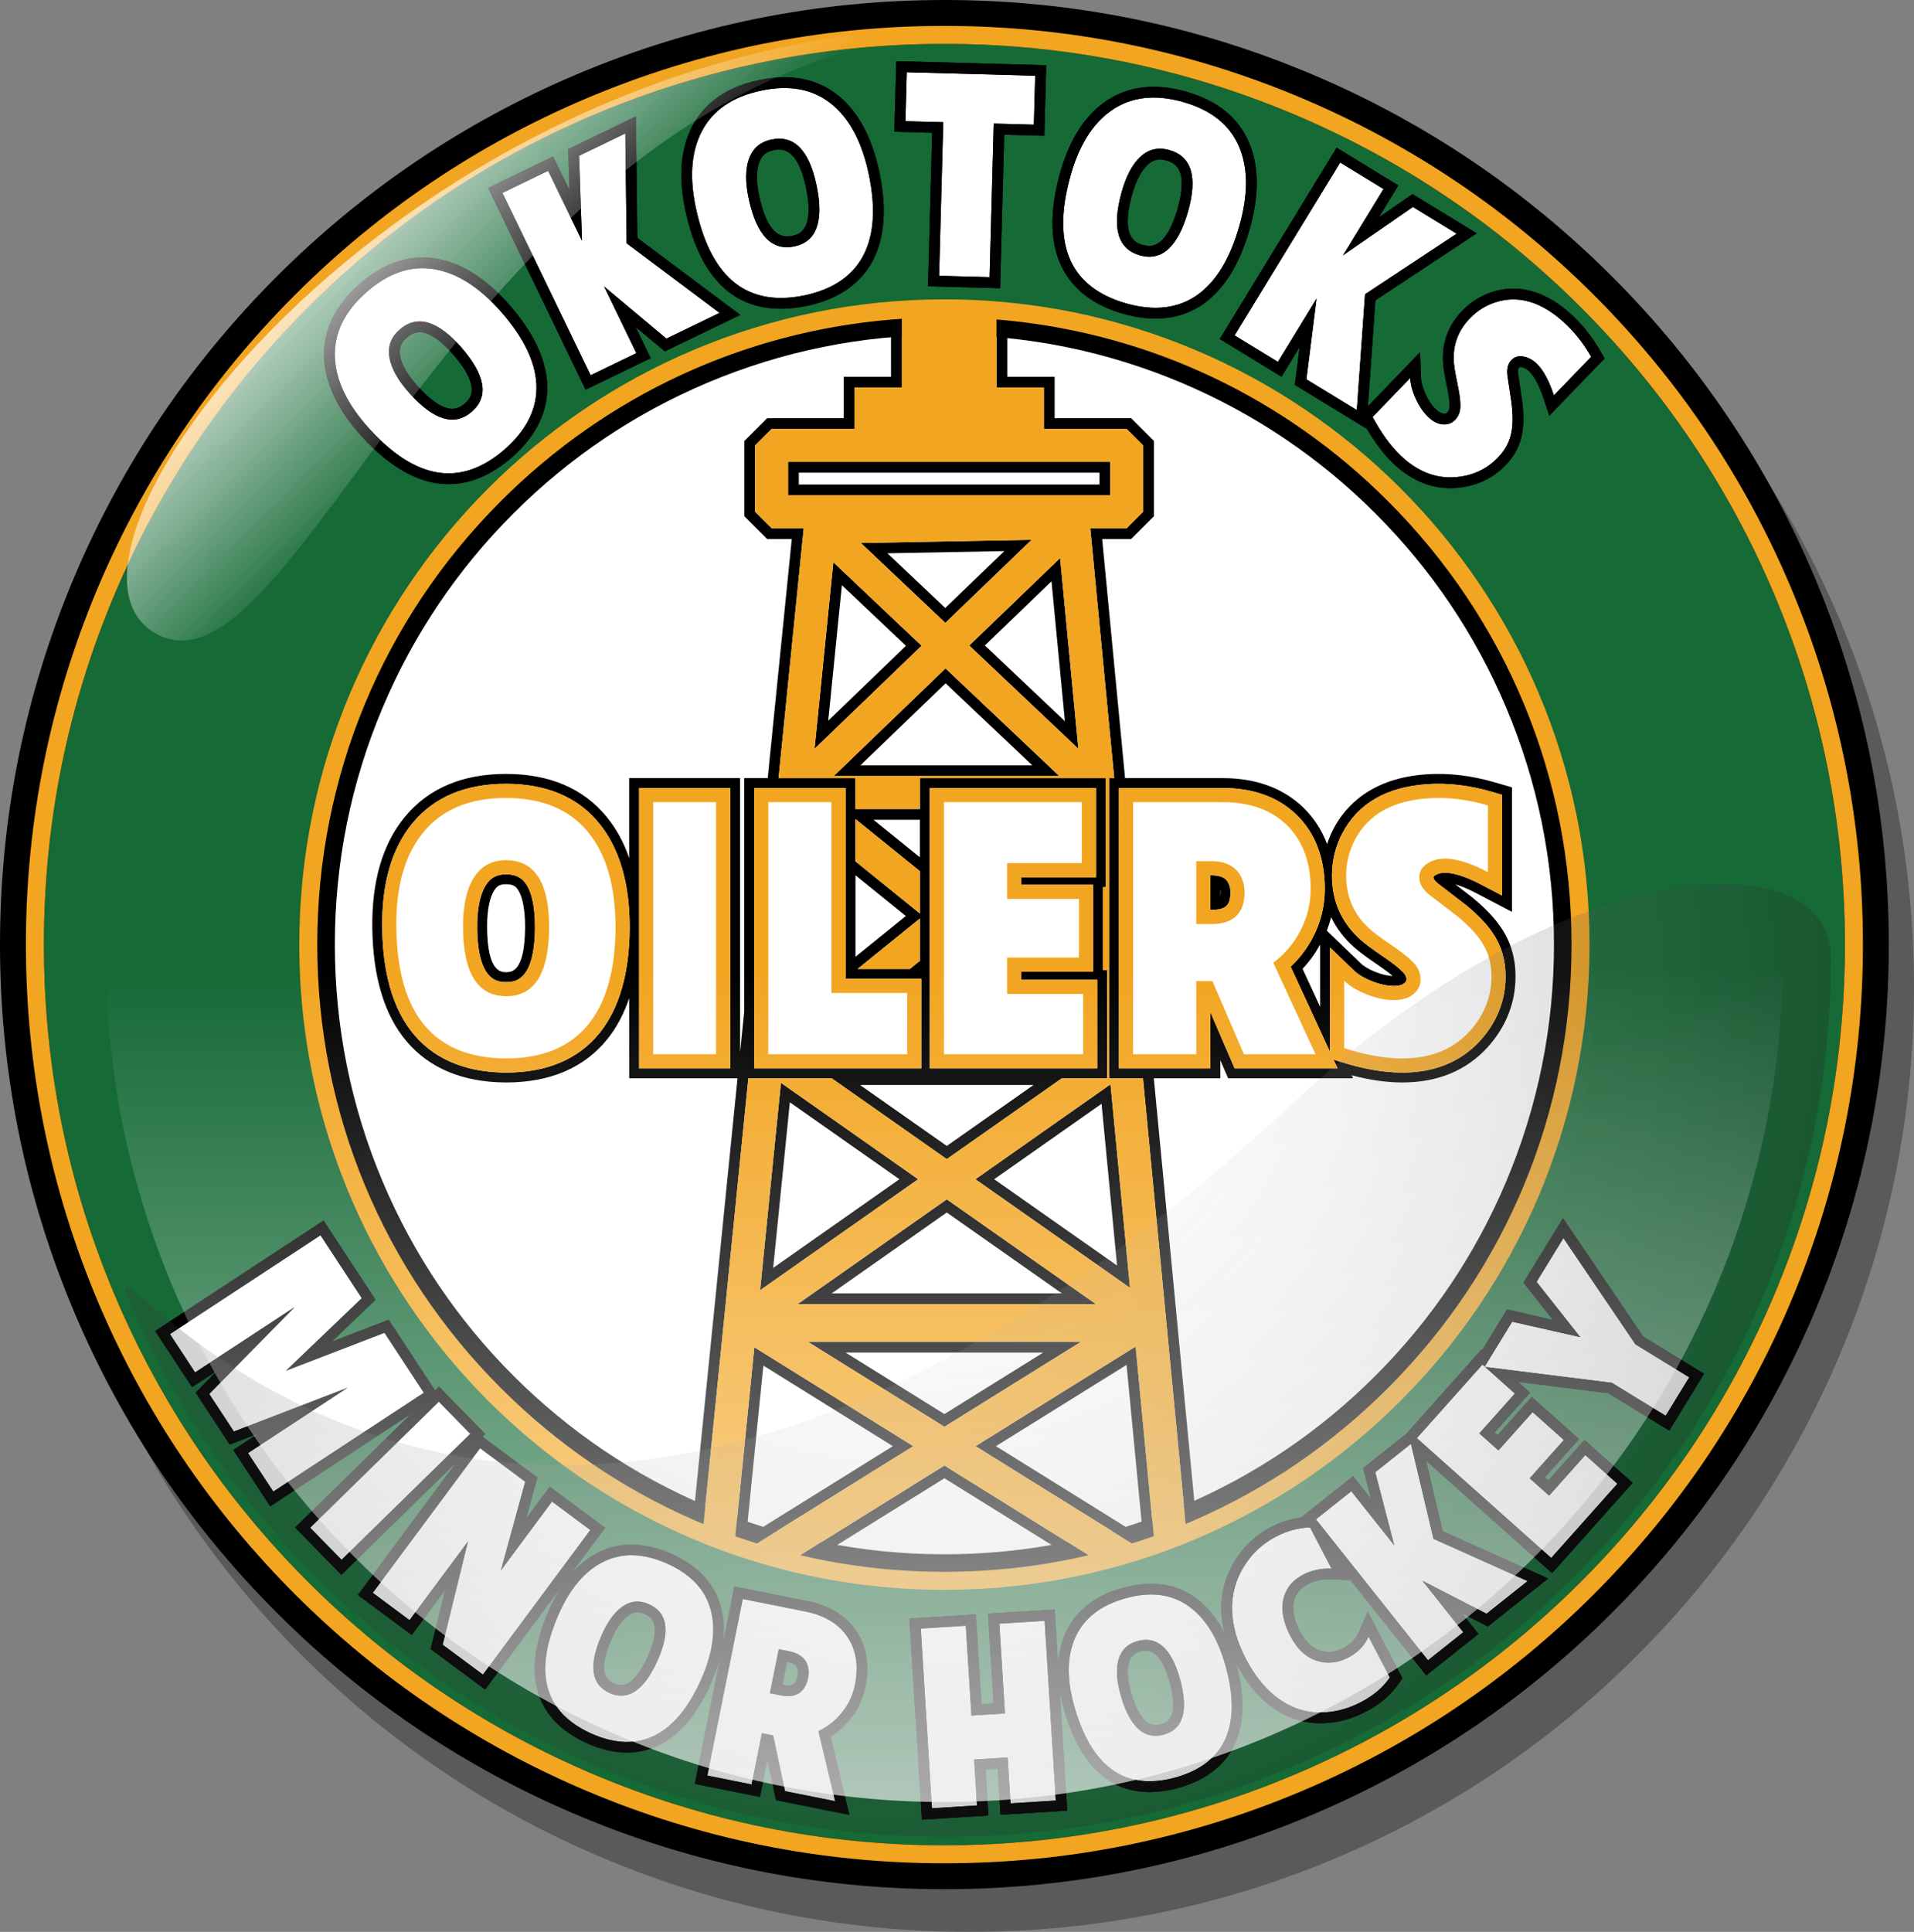
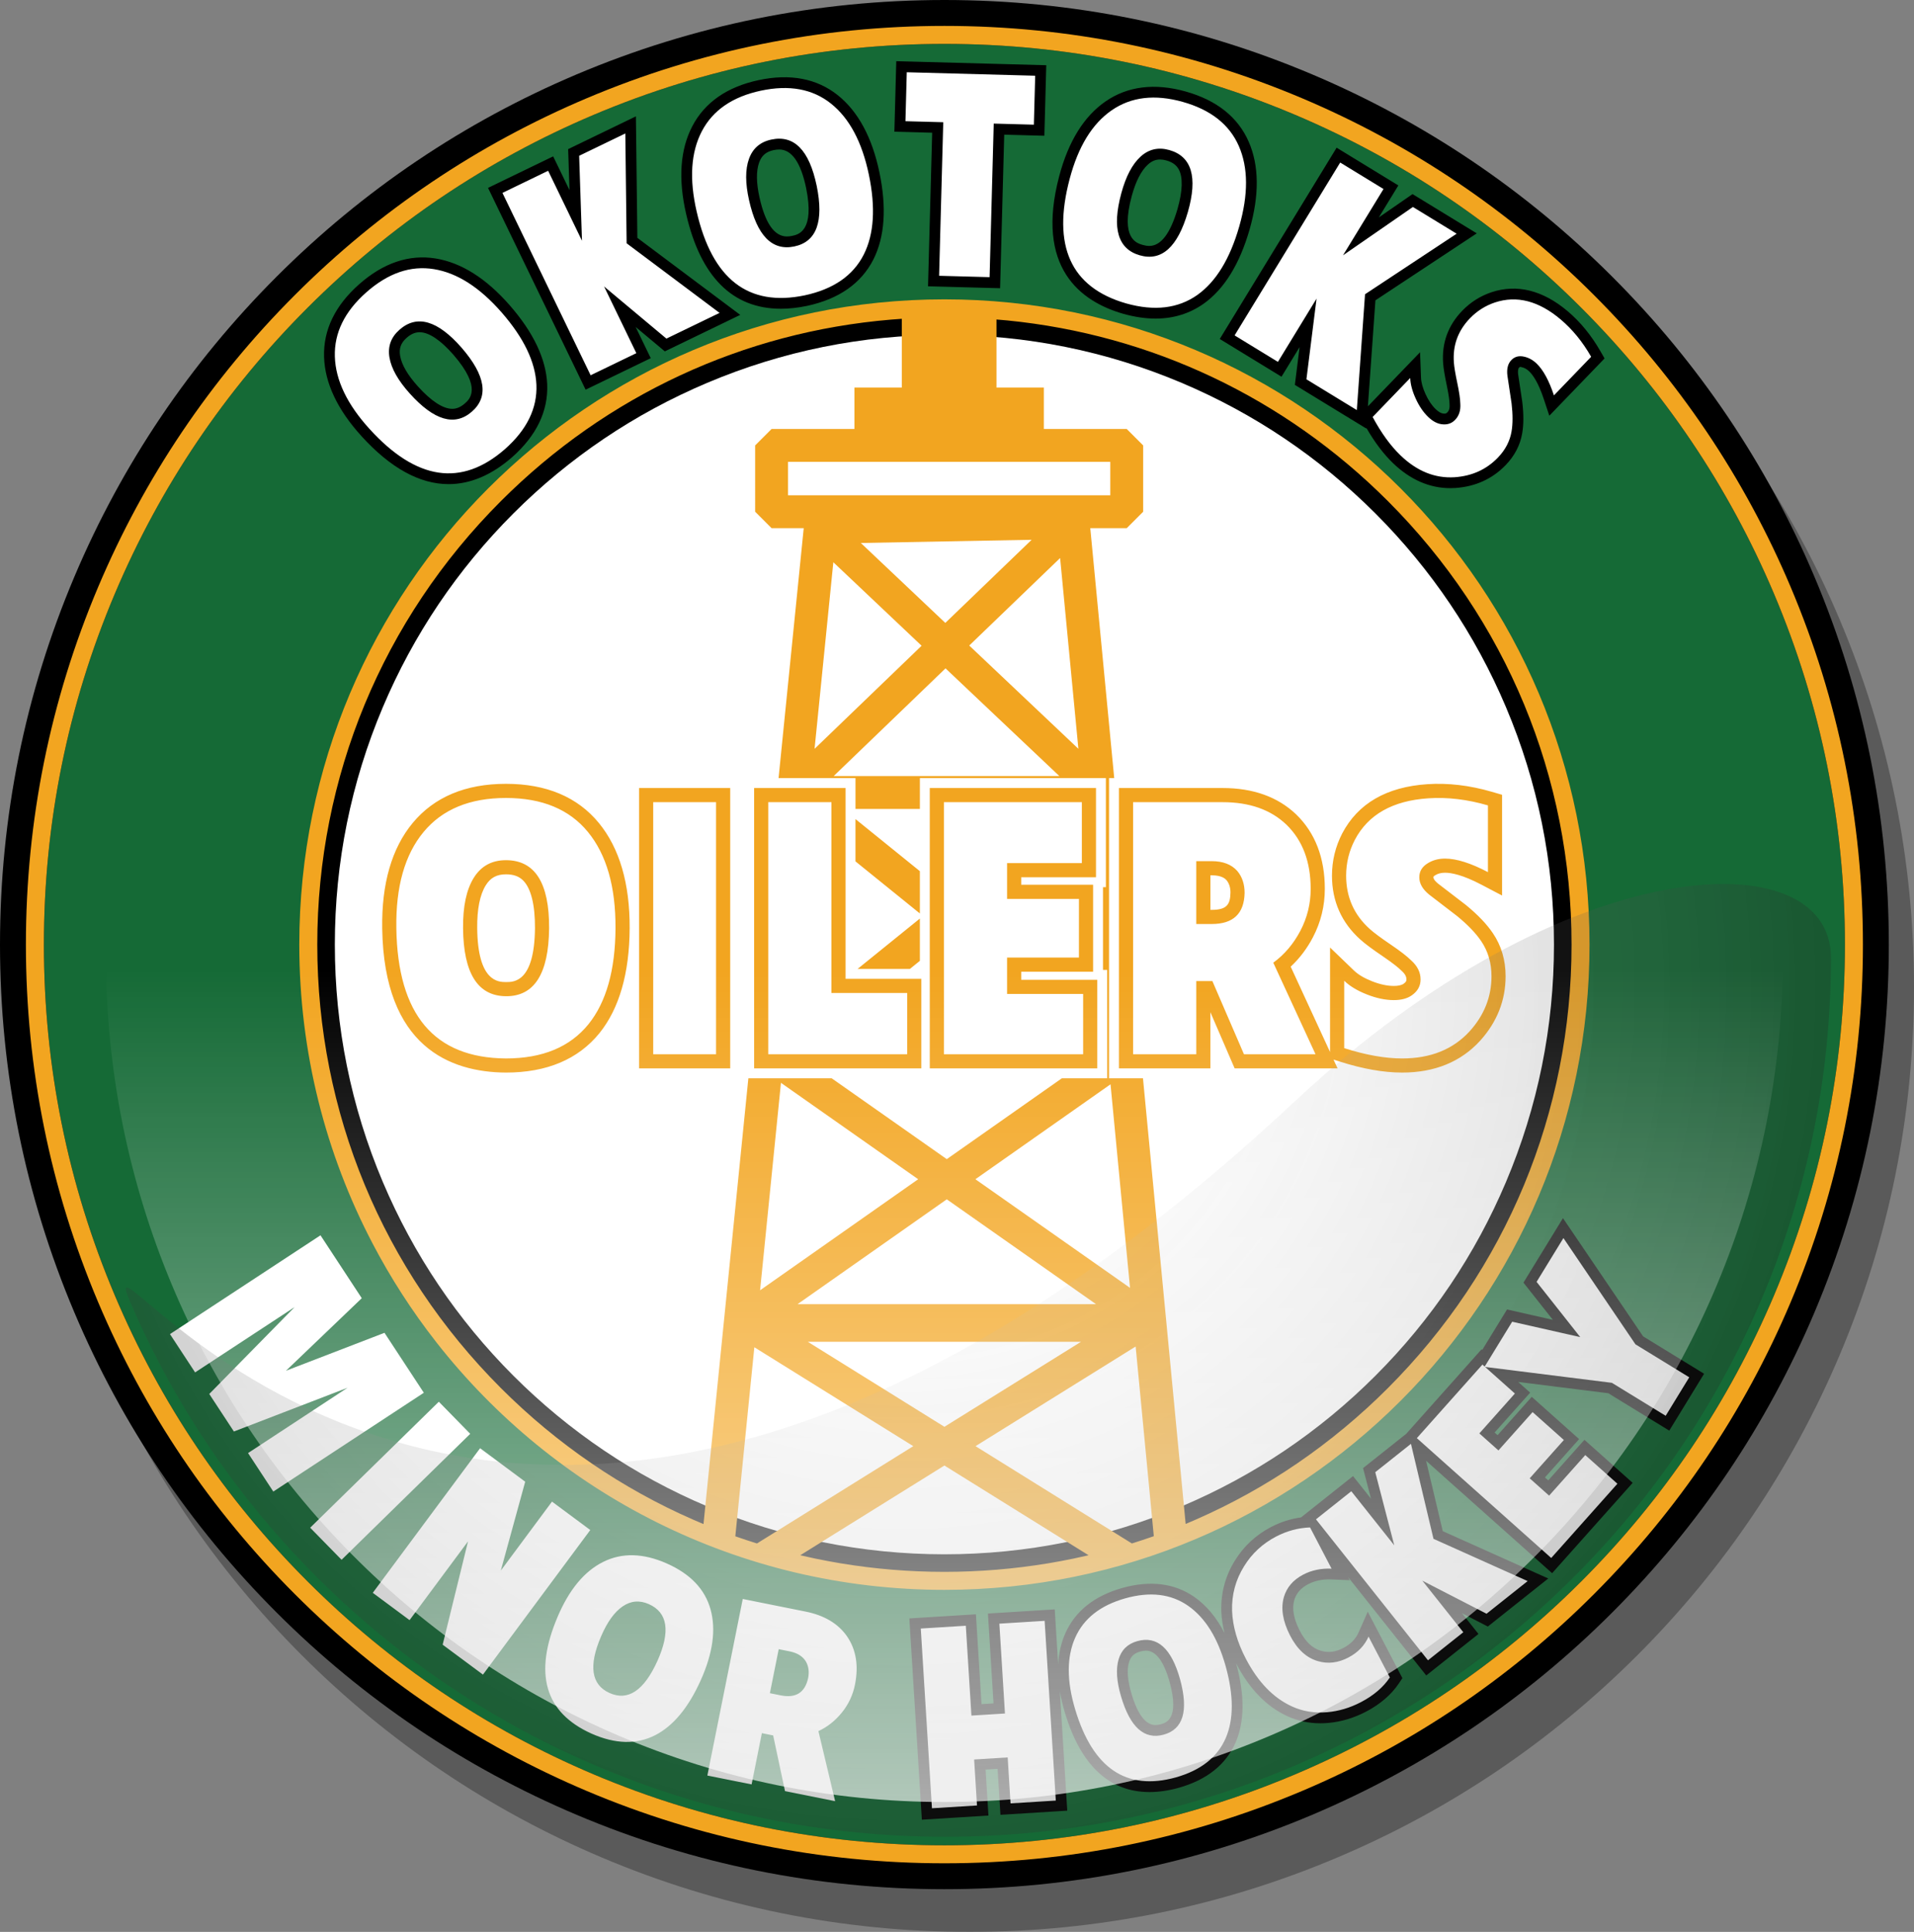
<svg xmlns="http://www.w3.org/2000/svg" xmlns:xlink="http://www.w3.org/1999/xlink" version="1.1" id="Layer_1_copy" x="0px" y="0px" width="532.079px" height="536.945px" viewBox="0 0 532.079 536.945" enable-background="new 0 0 532.079 536.945" xml:space="preserve">
  <rect x="0" y="0" width="532.079" height="536.945" fill="#808080" stroke="none" />
  <path opacity="0.3" enable-background="new    " d="M269.54,536.945c-35.408,0-69.799-6.953-102.22-20.668  c-31.272-13.227-59.34-32.146-83.426-56.23c-24.083-24.082-43.001-52.15-56.229-83.426C13.953,344.201,7,309.811,7,274.405  c0-35.406,6.953-69.798,20.665-102.218c13.228-31.274,32.146-59.343,56.23-83.426c24.083-24.084,52.152-43.002,83.426-56.229  c32.42-13.712,66.811-20.665,102.219-20.665c35.406,0,69.797,6.953,102.217,20.665c31.275,13.229,59.344,32.146,83.426,56.229  c24.086,24.084,43.006,52.152,56.23,83.425c13.713,32.421,20.666,66.813,20.666,102.219c0,35.405-6.953,69.796-20.666,102.216  c-13.227,31.271-32.145,59.34-56.23,83.426c-24.084,24.086-52.152,43.004-83.424,56.23  C339.336,529.992,304.945,536.945,269.54,536.945z" />
  <path d="M262.539,525.078c-35.407,0-69.799-6.953-102.219-20.666c-31.272-13.229-59.34-32.146-83.426-56.232  c-24.083-24.082-43.001-52.148-56.229-83.424C6.953,332.335,0,297.944,0,262.539c0-35.406,6.953-69.798,20.665-102.218  c13.228-31.274,32.146-59.343,56.23-83.426c24.083-24.084,52.152-43.002,83.426-56.23C192.741,6.953,227.132,0,262.539,0  c35.407,0,69.797,6.953,102.217,20.666c31.275,13.228,59.344,32.147,83.426,56.23c24.086,24.084,43.006,52.152,56.23,83.425  c13.713,32.421,20.666,66.813,20.666,102.219c0,35.405-6.953,69.795-20.666,102.215c-13.227,31.271-32.145,59.34-56.23,83.426  c-24.084,24.086-52.152,43.004-83.424,56.23C332.336,518.125,297.945,525.078,262.539,525.078z" />
  <path fill="#156A36" d="M126.065,98.621c8.033,9.276,4.464,12.379,3.12,13.547c-1.131,0.983-2.264,1.461-3.463,1.461l0,0  c-2.579,0-5.888-2.164-9.571-6.258c-2.843-3.157-4.5-6.014-4.924-8.491c-0.348-2.033,0.209-3.568,1.806-4.979  c1.192-1.053,2.374-1.564,3.612-1.564C119.213,92.337,122.474,94.514,126.065,98.621z M327.663,47.038  c-0.67-1.201-1.76-1.979-3.432-2.45c-0.615-0.173-1.203-0.261-1.744-0.261c-1.26,0-2.346,0.459-3.416,1.445  c-1.854,1.7-3.355,4.642-4.465,8.744c-3.186,11.749,1.34,13.058,3.043,13.551c0.654,0.189,1.275,0.286,1.844,0.286  c3.221,0,5.859-3.45,7.844-10.256C328.776,53.068,328.891,49.239,327.663,47.038z M512.879,262.539  c0,33.764-6.629,66.556-19.703,97.464c-12.611,29.817-30.652,56.582-53.619,79.551c-22.969,22.969-49.732,41.008-79.553,53.621  c-30.908,13.074-63.7,19.703-97.465,19.703s-66.558-6.629-97.467-19.703c-29.818-12.613-56.583-30.652-79.551-53.621  c-22.967-22.969-41.007-49.732-53.619-79.553C18.829,329.093,12.2,296.303,12.2,262.539c0-33.765,6.628-66.557,19.701-97.466  c12.612-29.818,30.652-56.584,53.62-79.552s49.733-41.008,79.552-53.62C195.982,18.829,228.774,12.2,262.539,12.2  s66.555,6.628,97.465,19.701c29.818,12.612,56.584,30.652,79.551,53.62c22.969,22.968,41.01,49.732,53.621,79.552  C506.25,195.981,512.879,228.774,512.879,262.539z M339.088,94.216l17.162,10.485l5.027-8.229l-1.316,10.498l19.871,12.14  l0.012-0.18c2.281,3.961,4.764,7.246,7.387,9.777c4.795,4.625,10.164,6.97,15.955,6.97c0.445,0,0.893-0.014,1.357-0.043  c5.594-0.375,10.314-2.52,14.029-6.373c2.48-2.572,4.023-5.541,4.586-8.815c0.424-2.421,0.436-5.252,0.023-8.751l-1.148-7.648  c-0.066-0.53-0.119-1.481,0.275-1.891c0.24-0.251,0.352-0.188,0.783-0.086c0.721,0.161,1.381,0.539,2.02,1.154  c1.012,0.975,2.529,3.087,4.027,7.609l1.563,4.712l15.354-15.92l-1.117-1.953c-2.549-4.453-5.629-8.219-9.156-11.19  c-6.881-5.808-14.066-7.608-21.154-5.261c-3.113,1.048-5.855,2.785-8.15,5.163c-3.936,4.081-5.717,8.996-5.295,14.603  c0.1,1.359,0.426,3.342,0.998,6.061c0.619,2.938,0.768,4.45,0.779,5.201l0.008,0.161c0.094,1.296-0.279,1.861-0.613,2.209  c-0.324,0.336-0.582,0.408-1.25,0.304c-0.58-0.086-1.273-0.506-2.008-1.213c-1.07-1.033-2.016-2.435-2.807-4.169  c-0.787-1.719-1.211-3.264-1.26-4.59l-0.264-7.046l-14.498,15.03l2.092-29.464l28.176-18.614l-17.857-10.91l-9.383,6.489l5.438-8.9  L371.571,41.05L339.088,94.216z M312.241,87.214c3.148,0.886,6.176,1.335,8.994,1.335c4.986,0,9.48-1.389,13.367-4.134  c5.717-4.067,10.016-11.011,12.775-20.635c2.74-9.552,2.658-17.756-0.242-24.386c-2.992-6.835-8.887-11.531-17.518-13.959  c-8.611-2.422-16.154-1.48-22.283,2.75c-5.994,4.139-10.324,11.117-12.871,20.741C287.708,74.399,300.393,83.805,312.241,87.214z   M248.628,36.604l10.509,0.284l-1.153,42.681l20.033,0.541l1.151-42.681l11.156,0.302l0.529-19.602l-41.696-1.126L248.628,36.604z   M190.737,59.451c4.023,17.493,12.893,26.363,26.362,26.363c2.269,0,4.693-0.265,7.223-0.791c8.868-1.9,15.081-6.24,18.473-12.907  c3.16-6.265,3.724-14.411,1.675-24.212c-2.032-9.727-5.931-16.945-11.59-21.458c-5.812-4.631-13.249-6.052-22.008-4.173  c-8.762,1.878-14.961,6.194-18.426,12.827C189.075,41.556,188.5,49.75,190.737,59.451z M135.672,52.22l27.125,56.089l18.106-8.757  l-4.199-8.681l8.115,6.788l20.962-10.139l-28.599-21.413l-0.403-33.769L157.94,41.45l0.378,11.401l-4.541-9.39L135.672,52.22z   M90.087,99.194c0.224,7.281,3.737,14.706,10.44,22.066c8.028,8.826,16.165,13.301,24.184,13.301c6.015,0,11.94-2.507,17.624-7.463  c6.799-6.002,10.09-12.829,9.78-20.303c-0.315-7.009-3.815-14.387-10.403-21.928c-6.539-7.484-13.475-11.867-20.617-13.026  c-7.338-1.193-14.527,1.227-21.23,7.144C93.147,84.915,89.857,91.715,90.087,99.194z M121.256,373.005  c-6.703-8.561-12.636-17.75-17.715-27.457l-5.639,5.738l6.545,9.973l-12.064,11.547l15.682-6.037l5.928,9.033l0.956,1.459  l6.003,9.146l1.081-1.058l12.928,13.204l-0.774,0.758l15.25,11.32l-3.087,11.252l6.482-8.73l15.454,11.473l-9.355,12.604  c2.224-2.51,4.699-4.457,7.419-5.811c6.007-2.988,12.884-2.865,20.236,0.389c7.383,3.27,12.039,8.219,13.837,14.711  c0.833,3.016,1.036,6.27,0.624,9.736l3.083-15.371l20.386,4.09c5.989,1.201,10.503,3.93,13.416,8.111  c3.001,4.375,3.898,9.664,2.68,15.734c-0.673,3.355-2.106,6.402-4.256,9.055c-1.578,1.947-3.385,3.555-5.396,4.805l5.2,21.793  l-20.46-4.104l-2.361-11.104l-2.049,10.219l-18.183-3.646l6.889-34.348c-0.604,2.178-1.418,4.424-2.458,6.74  c-3.677,8.189-8.387,13.809-14,16.701c-2.885,1.475-5.992,2.221-9.243,2.221c-3.493,0-7.219-0.865-11.073-2.572  c-10.131-4.559-20.244-14.563-10.977-36.369c1.012-2.383,2.131-4.541,3.35-6.488l-20.716,27.908l-15.211-11.293l3.978-16.203  l-9.168,12.352l-15.043-11.168l27.114-36.527l-31.637,30.975L81.984,424.56l32.077-31.405l-38.945,25.562L64.8,403l6.749-4.43  l-7.707,2.967l-9.504-14.479l5.786-5.889l-6.745,4.428l-10.281-15.664l46.857-30.754l6.989,10.648l6.576-4.316  c-12.973-24.813-20.32-53.033-20.32-82.972C83.2,163.49,163.49,83.2,262.538,83.2c99.046,0,179.339,80.29,179.339,179.339  c0,99.042-80.293,179.339-179.339,179.339c-57.343,0-108.396-26.914-141.225-68.795L121.256,373.005z M473.727,381.814  l-16.957-10.393l-22.277-32.852l-10.982,17.922l8.17,10.34l-12.738-2.883l-6.893,11.245l-0.186-0.166l-20.922,23.464l-12.021,9.553  l2.209,8.5l-4.996-6.285l-14.455,11.486c-2.879,0.393-5.666,1.277-8.313,2.656c-4.213,2.197-7.602,5.34-10.063,9.326  c-2.668,4.275-3.941,9.021-3.789,14.131c0.078,1.982,0.385,4,0.891,6.039c-2.205-4.318-5.006-7.68-8.377-10.033  c-5.494-3.834-12.283-4.693-20.041-2.508c-7.767,2.189-13.095,6.432-15.835,12.605c-1.161,2.621-1.825,5.506-1.991,8.637  l-0.951-15.289l-18.572,1.154l1.554,24.977l-3.338,0.207l-1.554-24.977l-18.508,1.152l3.479,55.939l18.51-1.15l-0.796-12.775  l3.337-0.207l0.795,12.775l18.572-1.156l-2.068-33.271c0.313,1.902,0.77,3.873,1.379,5.914  c4.389,14.723,12.324,22.188,23.584,22.188c2.521,0,5.229-0.395,8.064-1.176c7.859-2.215,13.199-6.48,15.873-12.686  c2.479-5.807,2.521-13.139,0.133-21.793c-0.018-0.057-0.033-0.109-0.049-0.166c0.027,0.059,0.055,0.113,0.084,0.17  c3.65,7.002,8.406,11.896,14.141,14.545c2.873,1.322,5.979,1.994,9.229,1.994c0.709,0,1.436-0.031,2.164-0.096  c3.6-0.318,7.129-1.369,10.494-3.123c3.947-2.061,7.023-4.701,9.143-7.85l0.996-1.48l-9.633-18.465l-2.518,5.711  c-0.828,1.875-2.223,3.305-4.27,4.371c-2.154,1.125-4.115,1.393-6.217,0.779c-2.406-0.688-4.35-2.541-5.943-5.674  c-1.65-3.236-2.15-6.066-1.49-8.391c0.559-1.92,1.832-3.377,3.895-4.453c1.889-0.984,3.984-1.41,6.359-1.314l5.186,0.217  l-0.43-0.824l21.691,27.297l14.518-11.535l-4.576-5.76l7.176,3.695l16.801-13.354l-29.326-13.154l-4.639-19.557l35.033,31.24  l22.395-25.113l-13.41-11.957l-10.053,11.273l-0.92-0.82l9.498-10.652l-13.17-11.745l-9.5,10.651l-0.824-0.734l9.883-11.083  l-3.338-2.976l25.049,3.139l16.959,10.391L473.727,381.814z M318.581,458.777c-0.494,0-1.037,0.082-1.615,0.246  c-1.721,0.482-2.658,1.398-3.135,3.061c-0.598,2.088-0.371,4.953,0.672,8.516c1.717,5.875,3.971,8.854,6.701,8.854  c0.457,0,0.957-0.072,1.484-0.217c1.438-0.395,5.26-1.439,2.486-11.646C323.557,461.748,321.336,458.777,318.581,458.777z   M216.611,41.549c-0.487,0-1.015,0.06-1.569,0.179c-2.083,0.445-3.32,1.511-4.013,3.455c-0.844,2.366-0.8,5.669,0.132,9.814  c1.596,7.116,4.146,10.724,7.583,10.725c0.446,0,0.928-0.053,1.43-0.157c1.743-0.359,6.375-1.314,3.917-13.338  C222.608,45.146,220.091,41.549,216.611,41.549z M170.672,467.808c0.732,0.33,1.421,0.498,2.048,0.498  c3.071,0,5.662-4.285,7.294-7.881c2.357-5.258,2.213-8.033,1.676-9.432c-0.254-0.664-0.793-1.633-2.534-2.404  c-0.698-0.309-1.36-0.465-1.969-0.465c-0.803,0-1.588,0.27-2.399,0.826c-1.791,1.225-3.443,3.576-4.913,6.984  C165.719,465.572,169.317,467.197,170.672,467.808z M218.829,461.898l-1.274,6.354l0.071,0.014c0.525,0.105,1.006,0.16,1.429,0.16  l0,0c1.096,0,2.125-0.203,2.667-2.641c0.258-1.291-0.035-2.033-0.279-2.477c-0.117-0.195-0.595-1.006-2.542-1.396L218.829,461.898z   M163.447,231.239c5.166,6.302,7.719,15.217,7.661,26.744c-0.061,11.646-2.569,20.548-7.526,26.699  c-5.138,6.331-12.783,9.497-22.937,9.497c-19.95-0.121-30.104-12.186-30.462-36.196c-0.179-11.527,2.344-20.442,7.571-26.744  c5.226-6.302,12.857-9.453,22.892-9.453S158.279,224.938,163.447,231.239z M152.65,257.983c0.059-12.603-3.942-18.905-12.006-18.905  c-3.942,0-6.93,1.644-8.959,4.928c-2.031,3.286-3.017,7.945-2.957,13.978c0.119,12.543,4.091,18.846,11.916,18.904  C148.529,276.947,152.53,270.646,152.65,257.983z M199.06,222.951h-17.471v70.063h17.471V222.951z M213.573,222.951v70.063h38.615  v-17.022h-21.055v-53.041H213.573z M262.401,293.015h38.705v-16.754h-21.145v-10.125h19.979V249.83h-19.979v-9.945h20.785v-16.934  H262.4L262.401,293.015L262.401,293.015z M314.993,222.951h24.906c7.467,0,13.379,2.092,17.74,6.271  c4.479,4.361,6.719,10.304,6.719,17.83c0,4.121-0.955,8.005-2.865,11.647c-1.914,3.644-4.422,6.601-7.527,8.869l11.738,25.445  h-19.891l-8.781-20.338h-4.479v20.338h-17.561V222.951z M332.553,239.348v17.471h4.301c5.973,0,9.018-2.881,9.139-8.646  c0-2.461-0.688-4.502-2.063-6.123c-1.611-1.8-3.973-2.701-7.076-2.701L332.553,239.348L332.553,239.348z M408.53,286.653  c4.061-4.479,6.092-9.587,6.092-15.319c0-3.704-0.957-6.958-2.867-9.768c-1.494-2.209-3.732-4.538-6.719-6.988  c-2.57-1.971-5.139-3.942-7.705-5.913c-1.854-1.492-2.779-3.104-2.779-4.838c0-1.672,0.809-2.986,2.42-3.942  c1.373-0.836,2.957-1.254,4.748-1.254c3.166,0,7.139,1.254,11.916,3.763v-18.546c-5.732-1.672-11.26-2.33-16.574-1.972  c-9.916,0.658-16.725,4.511-20.428,11.558c-1.613,3.106-2.42,6.422-2.42,9.945c0,5.974,2.209,10.931,6.631,14.873  c1.135,1.017,3.047,2.435,5.734,4.256c2.688,1.822,4.598,3.301,5.732,4.435c1.732,1.554,2.6,3.314,2.6,5.286  c0,1.792-0.807,3.256-2.42,4.392c-1.254,0.896-2.926,1.344-5.018,1.344c-2.33,0-4.822-0.522-7.48-1.568  c-2.658-1.044-4.764-2.313-6.316-3.809v18.727c5.973,1.911,11.35,2.867,16.127,2.867C397.688,294.18,403.928,291.671,408.53,286.653  z" />
  <path d="M262.539,439.563c-23.874,0-47.064-4.688-68.924-13.936c-21.085-8.919-40.011-21.675-56.252-37.915  c-16.238-16.238-28.995-35.163-37.914-56.252c-9.246-21.859-13.934-45.049-13.934-68.921c0-23.874,4.688-47.063,13.934-68.923  c8.919-21.087,21.675-40.014,37.915-56.252c16.238-16.239,35.165-28.995,56.252-37.915c21.86-9.246,45.049-13.934,68.923-13.934  c23.875,0,47.063,4.688,68.922,13.935c21.089,8.919,40.015,21.676,56.252,37.915c16.241,16.239,28.999,35.165,37.915,56.251  c9.246,21.861,13.935,45.05,13.935,68.924c0,23.873-4.688,47.062-13.935,68.921c-8.918,21.086-21.674,40.012-37.915,56.253  c-16.238,16.24-35.165,28.996-56.25,37.914C309.602,434.875,286.413,439.563,262.539,439.563z" />
  <path fill="#FFFFFF" d="M262.539,431.996c-22.854,0-45.052-4.487-65.978-13.339c-20.185-8.538-38.301-20.75-53.848-36.296  c-15.544-15.544-27.755-33.659-36.293-53.847c-8.851-20.925-13.338-43.123-13.338-65.975c0-22.853,4.488-45.051,13.338-65.977  c8.538-20.186,20.749-38.303,36.293-53.848c15.545-15.545,33.662-27.756,53.848-36.294c20.926-8.85,43.124-13.338,65.977-13.338  c22.854,0,45.05,4.488,65.976,13.338c20.188,8.538,38.304,20.75,53.848,36.294c15.547,15.545,27.759,33.662,36.295,53.847  c8.851,20.926,13.339,43.125,13.339,65.978c0,22.853-4.488,45.05-13.339,65.975c-8.538,20.185-20.748,38.302-36.295,53.848  c-15.545,15.547-33.661,27.757-53.846,36.295C307.589,427.508,285.392,431.996,262.539,431.996z" />
  <path fill="#FFFFFF" d="M102.747,119.242c12.985,14.275,25.519,16.145,37.603,5.607c6.117-5.399,9.04-11.372,8.769-17.919  c-0.285-6.343-3.507-13.039-9.665-20.089c-6.095-6.976-12.374-10.989-18.838-12.039c-6.464-1.048-12.719,1.095-18.765,6.432  c-6.045,5.336-8.967,11.293-8.765,17.868C93.288,105.68,96.509,112.393,102.747,119.242z M131.153,114.432  c-4.745,4.126-10.49,2.441-17.232-5.053c-3.244-3.603-5.128-6.934-5.651-9.993c-0.523-3.058,0.402-5.637,2.777-7.733  c4.858-4.288,10.62-2.619,17.286,5.005C134.995,104.351,135.936,110.275,131.153,114.432z M164.191,104.302l-24.513-50.688  l12.704-6.146l9.404,19.445l-0.784-23.613l12.833-6.207l0.364,30.527l25.836,19.345l-14.778,7.147L167.931,79.62l8.966,18.537  L164.191,104.302z M223.693,82.09c7.979-1.71,13.452-5.484,16.423-11.325c2.859-5.668,3.332-13.085,1.417-22.247  c-1.895-9.067-5.402-15.642-10.522-19.725c-5.122-4.081-11.624-5.277-19.51-3.587c-7.885,1.69-13.35,5.451-16.396,11.282  c-3.046,5.833-3.526,13.263-1.444,22.29C197.986,77.586,207.996,85.355,223.693,82.09z M208.234,55.655  c-1.063-4.73-1.074-8.557-0.031-11.48c1.042-2.923,3.112-4.718,6.21-5.381c6.337-1.358,10.542,2.92,12.618,12.832  c2.038,9.972-0.045,15.597-6.25,16.877C214.622,69.774,210.439,65.491,208.234,55.655z M262.217,33.97l-10.509-0.284l0.368-13.603  l35.698,0.964l-0.367,13.604l-11.156-0.302l-1.151,42.681l-14.035-0.379L262.217,33.97z M313.053,84.326  c7.855,2.21,14.457,1.425,19.811-2.355c5.174-3.681,9.051-10.02,11.633-19.018c2.553-8.904,2.518-16.356-0.107-22.355  c-2.627-5.999-7.818-10.091-15.582-12.274c-7.764-2.183-14.352-1.406-19.766,2.331c-5.416,3.738-9.308,10.086-11.676,19.042  C292.417,68.35,297.646,79.893,313.053,84.326z M316.815,70.949c-6.041-1.748-7.74-7.488-5.104-17.217  c1.266-4.68,3.041-8.069,5.328-10.169c2.285-2.1,4.953-2.721,8.004-1.863c6.238,1.755,7.961,7.501,5.174,17.237  C327.368,68.708,322.903,72.712,316.815,70.949z M343.211,93.22l29.355-48.046l12.041,7.357l-11.262,18.433l19.434-13.44  l12.164,7.432l-25.473,16.828l-2.283,32.195l-14.01-8.559l2.813-22.414l-10.736,17.571L343.211,93.22z M389.313,126.548  c-2.766-2.666-5.342-6.219-7.729-10.655l10.445-10.831c0.064,1.729,0.574,3.639,1.529,5.727c0.953,2.087,2.104,3.78,3.451,5.08  c1.209,1.166,2.428,1.84,3.652,2.021c1.564,0.244,2.85-0.153,3.848-1.189c1.102-1.141,1.582-2.643,1.447-4.507  c-0.023-1.29-0.305-3.211-0.844-5.765c-0.537-2.553-0.854-4.44-0.941-5.66c-0.357-4.747,1.129-8.847,4.463-12.302  c1.965-2.038,4.281-3.506,6.947-4.403c6.072-2.01,12.16-0.439,18.264,4.711c3.273,2.759,6.104,6.222,8.486,10.388l-10.346,10.728  c-1.365-4.118-2.963-7.059-4.793-8.825c-1.037-0.999-2.188-1.641-3.447-1.923c-1.467-0.347-2.666-0.036-3.598,0.931  c-0.969,1.002-1.332,2.451-1.094,4.348c0.387,2.572,0.771,5.146,1.158,7.719c0.359,3.083,0.355,5.68-0.012,7.791  c-0.463,2.69-1.727,5.106-3.791,7.248c-3.199,3.317-7.223,5.138-12.07,5.463C398.883,132.977,393.874,130.946,389.313,126.548z   M117.819,387.101l-41.841,27.461l-7.023-10.699l27.662-18.156l-31.595,12.162l-6.849-10.434l23.729-24.146L54.24,381.443  l-6.988-10.646l41.841-27.463l11.476,17.484l-21.063,20.16l27.378-10.54L117.819,387.101z M130.72,398.511l-35.763,35.012  l-8.73-8.918l35.763-35.012L130.72,398.511z M164.09,425.248l-29.831,40.186l-11.202-8.314l7.052-28.721l-16.251,21.893  l-10.226-7.592l29.831-40.188l12.539,9.309l-6.778,24.699l14.229-19.168L164.09,425.248z M197.532,447.32  c-1.554-5.609-5.606-9.867-12.16-12.77c-6.555-2.9-12.45-3.049-17.686-0.443c-5.237,2.604-9.463,7.697-12.68,15.277  c-6.709,15.787-3.565,26.605,9.431,32.451c6.632,2.938,12.541,3.08,17.728,0.43c5.017-2.584,9.229-7.672,12.637-15.264  C198.174,459.492,199.083,452.929,197.532,447.32z M173.094,446.474c2.276-1.559,4.702-1.768,7.277-0.627  c5.267,2.33,6.058,7.605,2.375,15.818c-3.74,8.238-8.176,11.195-13.309,8.877c-5.095-2.301-5.866-7.566-2.316-15.795  C168.826,450.791,170.817,448.033,173.094,446.474z M235.47,454.8c-2.467-3.541-6.314-5.836-11.544-6.885l-17.444-3.5l-9.842,49.072  l12.3,2.467l2.856-14.244l3.138,0.629l3.292,15.479l13.931,2.793l-4.646-19.471c2.493-1.152,4.666-2.871,6.517-5.154  c1.851-2.281,3.065-4.867,3.645-7.754C238.729,462.96,237.995,458.482,235.47,454.8z M224.067,461.857  c0.734,1.328,0.929,2.854,0.583,4.578c-0.895,4.021-3.433,5.609-7.615,4.771l-3.012-0.605l2.454-12.234l3.012,0.604  C221.664,459.406,223.19,460.369,224.067,461.857z M293.506,500.443l-12.584,0.783l-0.793-12.775l-9.326,0.58l0.795,12.775  l-12.521,0.777l-3.106-49.951l12.52-0.779l1.555,24.977l9.326-0.58l-1.555-24.975l12.584-0.783L293.506,500.443z M330.309,446.326  c-4.773-3.332-10.609-4.025-17.51-2.08c-6.897,1.945-11.533,5.59-13.905,10.936c-2.372,5.348-2.379,11.965-0.021,19.855  c4.899,16.438,14.219,22.766,27.959,18.98c6.98-1.969,11.623-5.627,13.928-10.975c2.217-5.191,2.217-11.797,0-19.816  C338.565,455.291,335.083,449.658,330.309,446.326z M311.624,471.441c-1.211-4.137-1.438-7.529-0.676-10.184  c0.758-2.65,2.494-4.359,5.203-5.123c5.545-1.563,9.518,1.994,11.92,10.67c2.371,8.73,0.842,13.838-4.59,15.324  C318.088,483.605,314.135,480.042,311.624,471.441z M364.184,424.527l5.98,11.463c-2.902-0.121-5.527,0.428-7.873,1.65  c-2.799,1.461-4.596,3.553-5.389,6.275c-0.881,3.107-0.316,6.637,1.697,10.592c1.977,3.877,4.574,6.275,7.797,7.193  c2.779,0.813,5.59,0.477,8.428-1.002c2.646-1.381,4.521-3.322,5.625-5.822l5.92,11.35c-1.844,2.74-4.523,5.029-8.041,6.865  c-3.027,1.578-6.15,2.51-9.371,2.793c-3.545,0.311-6.836-0.234-9.875-1.635c-5.135-2.373-9.381-6.775-12.734-13.207  c-2.389-4.576-3.666-9.012-3.836-13.303c-0.135-4.5,0.98-8.643,3.338-12.424c2.191-3.549,5.158-6.301,8.904-8.254  C357.741,425.505,360.885,424.66,364.184,424.527z M392.235,401.296l6.264,26.402l26.178,11.744l-11.426,9.076l-17.85-9.191  l11.387,14.33l-9.82,7.803l-31.137-39.182l9.82-7.805l11.943,15.031l-5.281-20.326L392.235,401.296z M454.651,373.643l14.949,9.162  l-6.553,10.694l-14.953-9.162l-35.254-4.416l8.291,7.394l-9.881,11.083l5.303,4.729l9.498-10.652l8.693,7.752l-9.498,10.652  l5.396,4.813l10.053-11.273l8.934,7.965l-18.4,20.637l-37.354-33.309l18.229-20.444l0.627,0.56l7.645-12.474l18.92,4.278  l-12.135-15.354l7.459-12.171L454.651,373.643z" />
-   <path d="M247.693,104.722h-10.164h-3v3v8.509h-20.035h-1.243l-0.878,0.879l-4.57,4.57l-0.879,0.879v1.242v18.43v1.242l0.879,0.879  l4.57,4.57l0.878,0.879h1.243h5.615l-6.689,66.468h-6.529v64.877l-1.148,11.411v-76.288h-30.836v22.197  c-1.51-4.361-3.609-8.191-6.292-11.464c-6.474-7.896-15.885-11.898-27.97-11.898c-12.071,0-21.503,3.994-28.035,11.869  c-6.248,7.532-9.313,18.001-9.109,31.11c0.202,13.529,3.382,24.047,9.453,31.26c6.372,7.57,15.674,11.445,27.65,11.52h0.041  c12.218,0,21.681-4.027,28.14-11.986c2.602-3.229,4.644-7.051,6.122-11.438v22.26h30.117l-12.345,122.664  c0.96,0.42,1.923,0.838,2.891,1.238l12.469-123.902h23.167l31.992,22.469l31.992-22.469h12.6V269.58h-1.166v-23.012h0.807v-30.299  h-51.711v8.573h-17.902v-8.573h-21.382l6.991-69.468h-8.932l-4.57-4.57v-18.43l4.57-4.57h23.035v-11.509h13.164V89.569h26.326  v18.152h13.164v11.509h23.038l4.57,4.57v18.43l-4.57,4.57H303.09l6.656,69.468h-1.438v83.429h9.432l11.867,123.861  c0.969-0.402,1.934-0.818,2.895-1.24l-11.748-122.621h18.48v-5.058l2.184,5.058h34.727l-0.383-0.828  c5.035,1.317,9.748,1.993,14.041,1.993c9.797,0,17.754-3.261,23.678-9.721c5.191-5.728,7.822-12.392,7.822-19.81  c0-5.049-1.354-9.601-4.014-13.508c-1.871-2.771-4.494-5.521-8.016-8.411l-4.705-3.616c1.451,0.416,3.402,1.171,5.961,2.514  l9.789,5.138v-34.613l-4.814-1.402c-6.461-1.885-12.855-2.629-18.887-2.225c-15.379,1.021-22.574,8.784-25.918,15.147  c-0.713,1.375-1.297,2.791-1.771,4.237c-1.465-3.885-3.686-7.292-6.666-10.194c-5.629-5.395-13.152-8.13-22.363-8.13H312.76  l-6.369-66.468h6.83h1.242l0.879-0.879l4.57-4.57l0.879-0.879v-1.242V123.8v-1.242l-0.879-0.879l-4.57-4.57l-0.879-0.879h-1.242  h-20.038v-8.509v-3h-3H280.02V89.569v-0.508c-5.771-0.57-11.604-0.861-17.48-0.861c-4.984,0-9.935,0.221-14.846,0.632v0.737  L247.693,104.722L247.693,104.722z M166.642,287.149c-5.905,7.276-14.649,10.961-25.997,10.961h-0.024  c-15.407-0.094-33.877-7.121-34.369-40.068c-0.192-12.437,2.659-22.3,8.476-29.313c5.984-7.216,14.704-10.874,25.917-10.874  c11.221,0,19.916,3.664,25.842,10.892c5.738,7,8.615,16.843,8.552,29.256C174.973,270.509,172.148,280.316,166.642,287.149z   M202.99,296.945h-25.332V219.02h25.332V296.945z M339.899,219.021c8.479,0,15.361,2.478,20.461,7.364  c5.27,5.13,7.93,12.076,7.93,20.668c0,4.744-1.115,9.277-3.316,13.473c-1.648,3.143-3.719,5.87-6.172,8.144l10.945,23.725V263.35  l6.656,6.405c1.172,1.127,2.863,2.131,5.025,2.979c2.188,0.861,4.221,1.298,6.045,1.298c1.229,0,2.174-0.213,2.732-0.613  c0.771-0.543,0.771-0.887,0.771-1.19c0-0.56-0.146-1.333-1.291-2.36l-0.152-0.144c-0.658-0.657-2.088-1.878-5.162-3.963  c-2.865-1.942-4.879-3.441-6.152-4.582c-5.264-4.695-7.938-10.686-7.938-17.801c0-4.144,0.963-8.099,2.859-11.756  c4.375-8.324,12.332-12.917,23.656-13.669c5.73-0.391,11.785,0.326,17.938,2.12l2.83,0.825v27.997l-5.758-3.022  c-5.215-2.737-8.365-3.313-10.09-3.313c-1.066,0-1.951,0.223-2.703,0.681c-0.533,0.316-0.533,0.429-0.533,0.585  c0,0.625,0.822,1.382,1.313,1.776l7.734,5.937c3.313,2.719,5.76,5.278,7.48,7.825c2.348,3.45,3.541,7.479,3.541,11.968  c0,6.713-2.393,12.756-7.109,17.959c-5.369,5.856-12.646,8.817-21.639,8.817c-5.164,0-10.992-1.026-17.326-3.054l-1.764-0.564  l1.131,2.453h-28.617l-6.744-15.622v15.622h-25.422V219.02L339.899,219.021L339.899,219.021z M366.995,279.859l-4.887-10.592  c1.875-1.979,3.502-4.237,4.887-6.73V279.859z M370.051,254.931c1.475,3.069,3.582,5.845,6.334,8.299  c1.365,1.224,3.475,2.798,6.443,4.81c2.389,1.62,3.67,2.643,4.338,3.236c-1.404-0.048-2.992-0.417-4.73-1.101  c-1.801-0.707-3.227-1.538-4.125-2.403l-9.471-9.111C369.323,257.438,369.729,256.195,370.051,254.931z M263.198,318.501  l-24.124-16.943h48.249L263.198,318.501z M258.471,219.021h46.208v24.795h-20.786v2.084h19.979v24.167h-19.979v2.265h21.145v24.614  h-46.565L258.471,219.021L258.471,219.021z M251.819,254.593l-14.003,11.326v-22.652L251.819,254.593z M255.719,255.298v11.757  l-2.786,2.254h-14.536L255.719,255.298z M242.822,227.842h12.896v10.432L242.822,227.842z M255.719,242.132v11.756l-17.902-14.479  v-11.757L255.719,242.132z M235.064,219.021v53.04h21.055v24.885h-46.477v-77.925H235.064z M233.694,434.507h57.689  c-9.444,1.563-19.082,2.371-28.845,2.371S243.138,436.07,233.694,434.507z M262.54,396.56l37.973-23.627h-75.945L262.54,396.56z   M262.54,393.026l-27.473-17.094h54.945L262.54,393.026z M211.297,358.621l43.949-30.867L217.1,300.96L211.297,358.621z   M250.026,327.753l-35.088,24.644l4.633-46.032L250.026,327.753z M262.792,173.13l23.996-23.102l-47.48,0.888L262.792,173.13z   M246.698,153.778l32.5-0.607l-16.425,15.813L246.698,153.778z M209.703,374.451l-5.288,52.541c1.991,0.703,3.996,1.365,6.013,1.994  l43.46-27.043L209.703,374.451z M212.206,379.542l36.004,22.4l-40.814,25.396L212.206,379.542z M263.198,333.337l-41.484,29.138  h82.97L263.198,333.337z M263.198,337.003l31.994,22.472h-63.987L263.198,337.003z M219.064,137.66h89.589v-9.289h-89.589V137.66  L219.064,137.66z M222.064,131.371h83.588v3.289h-83.588V131.371L222.064,131.371z M262.54,407.326l40.078,24.938  c-1.393,0.326-2.789,0.635-4.189,0.928l-35.888-22.33l-35.888,22.33c-1.401-0.291-2.798-0.602-4.189-0.928L262.54,407.326z   M271.192,401.943l43.461,27.041c2.045-0.639,4.08-1.311,6.098-2.021l-5.049-52.713L271.192,401.943z M276.872,401.943l36.305-22.59  l4.604,48.043L276.872,401.943z M231.661,156.267l-5.219,51.859l29.757-28.649L231.661,156.267z M251.854,179.496l-21.608,20.805  l3.79-37.659L251.854,179.496z M271.151,327.753l42.986,30.19l-5.42-56.577L271.151,327.753z M276.372,327.753l29.852-20.969  l4.309,44.959L276.372,327.753z M262.848,185.766l-31.093,29.936h62.742L262.848,185.766z M286.959,212.701h-47.764l23.67-22.789  L286.959,212.701z M294.704,155.097l-25.264,24.321l30.344,28.701L294.704,155.097z M292.31,161.565l3.726,38.878l-22.248-21.045  L292.31,161.565z M111.047,91.652c-2.375,2.097-3.301,4.676-2.777,7.733c0.523,3.06,2.407,6.391,5.651,9.993  c6.742,7.494,12.487,9.179,17.232,5.053c4.782-4.156,3.842-10.081-2.82-17.774C121.667,89.033,115.905,87.364,111.047,91.652z   M129.185,112.168c-1.131,0.983-2.264,1.461-3.463,1.461l0,0c-2.579,0-5.888-2.164-9.571-6.258c-2.843-3.157-4.5-6.014-4.924-8.491  c-0.348-2.033,0.209-3.568,1.806-4.979c1.192-1.053,2.374-1.564,3.612-1.564c2.569,0,5.83,2.177,9.421,6.284  C134.098,107.897,130.529,111,129.185,112.168z M100.528,121.261c8.028,8.826,16.165,13.301,24.184,13.301  c6.015,0,11.94-2.507,17.624-7.463c6.799-6.002,10.09-12.829,9.78-20.303c-0.315-7.009-3.815-14.387-10.403-21.928  c-6.539-7.484-13.475-11.867-20.617-13.026c-7.338-1.193-14.527,1.227-21.23,7.144c-6.718,5.93-10.008,12.729-9.778,20.209  C90.311,106.476,93.824,113.9,100.528,121.261z M101.851,81.234c6.046-5.337,12.301-7.479,18.765-6.432  c6.464,1.05,12.743,5.063,18.838,12.039c6.158,7.05,9.38,13.746,9.665,20.089c0.271,6.547-2.651,12.52-8.769,17.919  c-12.084,10.537-24.617,8.668-37.603-5.607c-6.238-6.85-9.459-13.563-9.661-20.14C92.884,92.527,95.806,86.57,101.851,81.234z   M180.903,99.552l-4.199-8.681l8.115,6.788l20.962-10.139l-28.599-21.413l-0.403-33.769L157.94,41.45l0.378,11.401l-4.541-9.39  l-18.105,8.757l27.125,56.089L180.903,99.552z M152.383,47.47l9.404,19.445l-0.784-23.613l12.833-6.207l0.364,30.527l25.836,19.345  l-14.778,7.147L167.931,79.62l8.966,18.537l-12.705,6.145l-24.513-50.688L152.383,47.47z M217.099,85.814  c2.269,0,4.693-0.265,7.223-0.791c8.868-1.9,15.081-6.24,18.473-12.907c3.16-6.265,3.724-14.411,1.675-24.212  c-2.032-9.727-5.931-16.945-11.59-21.458c-5.812-4.631-13.249-6.052-22.008-4.173c-8.762,1.878-14.961,6.194-18.426,12.827  c-3.372,6.456-3.946,14.65-1.709,24.352C194.761,76.944,203.63,85.814,217.099,85.814z M195.105,36.488  c3.046-5.831,8.511-9.592,16.396-11.282c7.886-1.69,14.388-0.494,19.51,3.587c5.12,4.083,8.628,10.657,10.522,19.725  c1.915,9.162,1.442,16.579-1.417,22.247c-2.971,5.841-8.444,9.615-16.423,11.325c-15.697,3.266-25.707-4.504-30.032-23.312  C191.579,49.751,192.06,42.321,195.105,36.488z M227.031,51.626c-2.076-9.912-6.281-14.19-12.618-12.832  c-3.098,0.663-5.168,2.458-6.21,5.381c-1.043,2.924-1.032,6.75,0.031,11.48c2.205,9.836,6.388,14.119,12.547,12.848  C226.986,67.223,229.069,61.598,227.031,51.626z M220.175,65.564c-0.502,0.104-0.984,0.157-1.43,0.157  c-3.437-0.001-5.988-3.608-7.583-10.725c-0.932-4.146-0.977-7.448-0.132-9.814c0.693-1.944,1.93-3.01,4.013-3.455  c0.554-0.119,1.082-0.179,1.569-0.179c3.48,0,5.998,3.597,7.481,10.678C226.55,64.25,221.918,65.205,220.175,65.564z   M257.983,79.568l20.033,0.541l1.152-42.681l11.156,0.302l0.528-19.602l-41.696-1.126l-0.53,19.601l10.509,0.284L257.983,79.568z   M251.708,33.686l0.368-13.603l35.698,0.964l-0.367,13.604l-11.156-0.302l-1.151,42.681l-14.035-0.379l1.153-42.681L251.708,33.686z   M312.241,87.214c3.148,0.886,6.176,1.335,8.994,1.335c4.986,0,9.48-1.389,13.367-4.134c5.717-4.067,10.016-11.011,12.775-20.635  c2.74-9.552,2.658-17.756-0.242-24.386c-2.992-6.835-8.887-11.531-17.518-13.959c-8.611-2.422-16.154-1.48-22.283,2.75  c-5.994,4.139-10.324,11.117-12.871,20.741C287.708,74.399,300.393,83.805,312.241,87.214z M297.364,49.696  c2.369-8.956,6.262-15.304,11.676-19.042c5.414-3.737,12.004-4.515,19.766-2.331c7.764,2.184,12.957,6.275,15.584,12.274  c2.623,5.999,2.66,13.451,0.105,22.355c-2.58,8.998-6.459,15.337-11.631,19.018c-5.354,3.78-11.955,4.565-19.811,2.355  C297.646,79.893,292.417,68.35,297.364,49.696z M330.217,58.938c2.787-9.736,1.064-15.482-5.174-17.237  c-3.051-0.857-5.719-0.236-8.004,1.863c-2.287,2.1-4.063,5.489-5.328,10.169c-2.637,9.729-0.938,15.469,5.104,17.217  C322.903,72.712,327.368,68.708,330.217,58.938z M319.493,68.354c-0.568,0-1.188-0.097-1.844-0.286  c-1.703-0.493-6.229-1.802-3.043-13.551c1.109-4.103,2.611-7.044,4.465-8.744c1.07-0.986,2.156-1.445,3.416-1.445  c0.541,0,1.129,0.088,1.744,0.261c1.672,0.471,2.762,1.249,3.432,2.45c1.229,2.201,1.113,6.03-0.326,11.06  C325.352,64.903,322.713,68.354,319.493,68.354z M356.25,104.701l5.027-8.229l-1.316,10.498l19.871,12.14l0.012-0.18  c2.281,3.961,4.764,7.246,7.387,9.777c4.795,4.625,10.164,6.97,15.955,6.97c0.445,0,0.893-0.014,1.357-0.043  c5.594-0.375,10.314-2.52,14.029-6.373c2.48-2.572,4.023-5.541,4.586-8.815c0.424-2.421,0.436-5.252,0.023-8.751l-1.148-7.648  c-0.066-0.53-0.119-1.481,0.275-1.891c0.24-0.251,0.352-0.188,0.783-0.086c0.721,0.161,1.381,0.539,2.02,1.154  c1.012,0.975,2.529,3.087,4.027,7.609l1.563,4.712l15.354-15.92l-1.117-1.953c-2.549-4.453-5.629-8.219-9.156-11.19  c-6.881-5.808-14.066-7.608-21.154-5.261c-3.113,1.048-5.855,2.785-8.15,5.163c-3.936,4.081-5.717,8.996-5.295,14.603  c0.1,1.359,0.426,3.342,0.998,6.061c0.619,2.938,0.768,4.45,0.779,5.201l0.008,0.161c0.094,1.296-0.279,1.861-0.613,2.209  c-0.324,0.336-0.582,0.408-1.25,0.304c-0.58-0.086-1.273-0.506-2.008-1.213c-1.07-1.033-2.016-2.435-2.807-4.169  c-0.787-1.719-1.211-3.264-1.26-4.59l-0.264-7.046l-14.498,15.03l2.092-29.464l28.176-18.614l-17.857-10.91l-9.383,6.489l5.438-8.9  L371.571,41.05l-32.482,53.166L356.25,104.701z M392.032,105.062c0.063,1.729,0.574,3.639,1.527,5.727  c0.953,2.087,2.105,3.78,3.453,5.08c1.209,1.166,2.428,1.84,3.652,2.021c1.564,0.244,2.848-0.153,3.848-1.189  c1.1-1.141,1.58-2.643,1.445-4.507c-0.023-1.29-0.305-3.211-0.842-5.765c-0.539-2.553-0.855-4.44-0.943-5.66  c-0.355-4.747,1.131-8.847,4.463-12.302c1.967-2.038,4.281-3.506,6.947-4.403c6.074-2.01,12.162-0.439,18.264,4.711  c3.275,2.759,6.105,6.222,8.488,10.388l-10.348,10.728c-1.363-4.118-2.961-7.059-4.793-8.825c-1.035-0.999-2.186-1.641-3.445-1.923  c-1.467-0.347-2.666-0.036-3.6,0.931c-0.967,1.002-1.33,2.451-1.094,4.348c0.387,2.572,0.773,5.146,1.158,7.719  c0.361,3.083,0.357,5.68-0.012,7.791c-0.461,2.69-1.725,5.106-3.789,7.248c-3.199,3.317-7.223,5.138-12.072,5.463  c-5.459,0.336-10.469-1.694-15.027-6.093c-2.766-2.666-5.342-6.219-7.73-10.655L392.032,105.062z M372.567,45.174l12.041,7.357  l-11.262,18.433l19.434-13.44l12.164,7.432l-25.473,16.828l-2.283,32.195l-14.01-8.559l2.813-22.414l-10.736,17.571l-12.043-7.357  L372.567,45.174z M169.438,470.542c5.133,2.318,9.568-0.639,13.309-8.877c3.683-8.213,2.892-13.488-2.375-15.818  c-2.575-1.141-5.001-0.932-7.277,0.627c-2.276,1.561-4.268,4.316-5.973,8.273C163.571,462.976,164.343,468.242,169.438,470.542z   M169.876,455.935c1.469-3.408,3.122-5.76,4.913-6.984c0.812-0.557,1.597-0.826,2.399-0.826c0.608,0,1.271,0.156,1.969,0.467  c1.74,0.771,2.28,1.74,2.534,2.402c0.537,1.398,0.681,4.176-1.676,9.434c-1.633,3.596-4.223,7.881-7.294,7.881  c-0.627,0-1.315-0.168-2.048-0.5C169.317,467.197,165.719,465.572,169.876,455.935z M216.478,458.367l-2.454,12.234l3.012,0.605  c4.183,0.838,6.721-0.752,7.615-4.771c0.346-1.725,0.151-3.25-0.583-4.578c-0.877-1.488-2.403-2.451-4.578-2.887L216.478,458.367z   M221.442,463.31c0.244,0.441,0.537,1.186,0.279,2.475c-0.542,2.438-1.571,2.641-2.667,2.641l0,0c-0.423,0-0.904-0.053-1.429-0.158  l-0.071-0.014l1.274-6.354l0.071,0.014C220.848,462.302,221.325,463.113,221.442,463.31z M237.932,453.085  c-2.913-4.182-7.427-6.91-13.416-8.111l-20.386-4.09l-3.083,15.371c0.412-3.467,0.209-6.721-0.624-9.736  c-1.798-6.492-6.454-11.441-13.837-14.711c-7.352-3.254-14.229-3.377-20.236-0.389c-2.72,1.354-5.195,3.301-7.419,5.811  l9.355-12.604l-15.454-11.473l-6.482,8.73l3.087-11.252l-15.25-11.32l0.774-0.758l-12.928-13.204l-1.081,1.058l-6.003-9.146  l-0.958-1.459l-5.928-9.033l-15.682,6.037l12.064-11.547l-6.545-9.973l-0.958-1.461l-6.989-10.647l-46.857,30.754l10.281,15.664  l6.745-4.427l-5.786,5.888l9.504,14.479l7.707-2.967l-6.749,4.428l10.316,15.717l38.945-25.561L81.984,424.56l12.928,13.205  l31.637-30.975l-27.114,36.527l15.043,11.168l9.168-12.352l-3.978,16.203l15.211,11.293l20.716-27.908  c-1.219,1.947-2.338,4.105-3.35,6.488c-9.267,21.807,0.846,31.811,10.977,36.369c3.854,1.707,7.58,2.572,11.073,2.572  c3.251,0,6.358-0.746,9.243-2.221c5.613-2.893,10.323-8.512,14-16.701c1.04-2.316,1.854-4.563,2.458-6.74l-6.889,34.348  l18.183,3.646l2.049-10.219l2.361,11.104l20.46,4.104l-5.2-21.793c2.011-1.25,3.818-2.857,5.396-4.805  c2.15-2.652,3.583-5.699,4.256-9.055C241.83,462.75,240.933,457.46,237.932,453.085z M68.955,403.861l27.662-18.156l-31.595,12.164  l-6.849-10.435l23.729-24.147L54.24,381.442l-6.988-10.647l41.841-27.461l11.476,17.483l-21.063,20.16l27.378-10.54L117.82,387.1  l-41.841,27.46L68.955,403.861z M86.227,424.603l35.763-35.012l8.73,8.918l-35.763,35.014L86.227,424.603z M134.259,465.433  l-11.202-8.314l7.052-28.721l-16.251,21.893l-10.226-7.592l29.831-40.188l12.539,9.309l-6.778,24.699l14.229-19.168l10.637,7.896  L134.259,465.433z M194.802,467.003c-3.407,7.59-7.62,12.678-12.637,15.264c-5.187,2.648-11.096,2.508-17.728-0.43  c-12.996-5.848-16.14-16.664-9.431-32.451c3.217-7.582,7.442-12.676,12.68-15.279c5.235-2.604,11.131-2.455,17.686,0.445  c6.554,2.9,10.606,7.158,12.16,12.768C199.083,452.929,198.174,459.492,194.802,467.003z M237.672,468.23  c-0.579,2.887-1.794,5.473-3.645,7.756s-4.023,4.002-6.517,5.154l4.646,19.471l-13.931-2.795l-3.292-15.479l-3.138-0.629  l-2.856,14.244l-12.3-2.467l9.842-49.07l17.444,3.498c5.229,1.049,9.077,3.344,11.544,6.885  C237.995,458.482,238.729,462.96,237.672,468.23z M328.071,466.804c-2.402-8.676-6.375-12.232-11.92-10.67  c-2.709,0.766-4.445,2.475-5.203,5.125c-0.762,2.652-0.535,6.047,0.676,10.184c2.512,8.6,6.465,12.164,11.857,10.688  C328.913,480.642,330.442,475.535,328.071,466.804z M322.688,479.236c-0.527,0.145-1.027,0.217-1.484,0.217  c-2.73,0-4.984-2.979-6.701-8.854c-1.043-3.563-1.27-6.428-0.672-8.516c0.477-1.66,1.414-2.576,3.135-3.063  c0.578-0.162,1.121-0.244,1.615-0.244c2.756,0,4.977,2.971,6.594,8.813C327.948,477.796,324.127,478.841,322.688,479.236z   M434.493,338.571l-10.982,17.923l8.17,10.338l-12.738-2.881l-6.893,11.244l-0.188-0.166l-20.922,23.463l-12.021,9.553l2.209,8.5  l-4.994-6.285l-14.455,11.486c-2.879,0.395-5.668,1.279-8.313,2.658c-4.213,2.197-7.602,5.34-10.064,9.326  c-2.666,4.275-3.939,9.02-3.789,14.129c0.078,1.982,0.387,4.002,0.893,6.041c-2.205-4.318-5.006-7.682-8.379-10.035  c-5.492-3.834-12.283-4.691-20.039-2.506c-7.768,2.188-13.096,6.43-15.836,12.605c-1.162,2.619-1.826,5.504-1.992,8.637  l-0.951-15.291l-18.571,1.156l1.554,24.977l-3.338,0.207l-1.555-24.977l-18.507,1.152l3.479,55.938l18.509-1.15l-0.795-12.775  l3.338-0.207l0.793,12.775l18.573-1.156l-2.069-33.27c0.313,1.902,0.771,3.873,1.379,5.912c4.39,14.723,12.324,22.188,23.586,22.188  c2.521,0,5.229-0.395,8.064-1.174c7.859-2.217,13.197-6.48,15.871-12.686c2.479-5.807,2.523-13.139,0.133-21.793  c-0.016-0.057-0.033-0.109-0.049-0.166c0.029,0.057,0.055,0.113,0.084,0.17c3.652,7.002,8.408,11.895,14.141,14.543  c2.873,1.324,5.979,1.994,9.23,1.994c0.707,0,1.436-0.031,2.162-0.096c3.602-0.316,7.131-1.367,10.494-3.121  c3.949-2.061,7.025-4.703,9.145-7.852l0.996-1.48l-9.633-18.463l-2.52,5.709c-0.826,1.877-2.223,3.307-4.268,4.373  c-2.154,1.123-4.115,1.393-6.219,0.777c-2.404-0.686-4.35-2.541-5.943-5.672c-1.65-3.238-2.148-6.068-1.49-8.393  c0.559-1.92,1.834-3.377,3.895-4.453c1.891-0.982,3.986-1.41,6.361-1.313l5.184,0.217l-0.43-0.824l21.691,27.297l14.52-11.537  l-4.576-5.76l7.174,3.695l16.803-13.352l-29.326-13.156l-4.641-19.557l35.035,31.242l22.395-25.113l-13.41-11.959l-10.053,11.273  l-0.92-0.82l9.498-10.65l-13.172-11.746l-9.498,10.652l-0.824-0.734l9.881-11.084l-3.336-2.976l25.049,3.139l16.957,10.392  l9.689-15.812l-16.957-10.392L434.493,338.571z M280.922,501.226l-0.793-12.773l-9.326,0.58l0.795,12.773l-12.521,0.779  l-3.106-49.951l12.52-0.779l1.555,24.977l9.326-0.58l-1.555-24.977l12.584-0.781l3.105,49.951L280.922,501.226z M340.76,483.042  c-2.305,5.35-6.947,9.008-13.928,10.975c-13.74,3.785-23.061-2.541-27.961-18.98c-2.356-7.891-2.351-14.508,0.021-19.854  s7.008-8.99,13.906-10.936s12.734-1.252,17.51,2.078c4.771,3.332,8.256,8.967,10.449,16.902  C342.975,471.248,342.975,477.853,340.76,483.042z M370.163,435.99c-2.902-0.121-5.527,0.428-7.871,1.65  c-2.801,1.461-4.598,3.553-5.389,6.275c-0.883,3.107-0.316,6.637,1.697,10.592c1.975,3.877,4.572,6.275,7.795,7.193  c2.781,0.813,5.592,0.477,8.428-1.002c2.646-1.381,4.521-3.322,5.625-5.822l5.92,11.35c-1.844,2.74-4.521,5.029-8.041,6.865  c-3.025,1.578-6.15,2.51-9.369,2.793c-3.545,0.311-6.836-0.234-9.875-1.635c-5.137-2.373-9.381-6.775-12.736-13.207  c-2.387-4.576-3.666-9.012-3.834-13.303c-0.135-4.5,0.979-8.643,3.336-12.424c2.191-3.549,5.16-6.301,8.904-8.254  c2.988-1.559,6.133-2.404,9.434-2.537L370.163,435.99z M398.499,427.699l26.178,11.744l-11.426,9.076l-17.85-9.191l11.387,14.33  l-9.82,7.803l-31.137-39.182l9.82-7.805l11.943,15.031l-5.281-20.326l9.922-7.885L398.499,427.699z M463.047,393.5l-14.951-9.162  l-35.256-4.416l8.293,7.394l-9.883,11.083l5.303,4.729l9.498-10.652l8.693,7.752l-9.498,10.652l5.396,4.813l10.055-11.273  l8.932,7.965l-18.398,20.637l-37.355-33.309l18.23-20.444l0.627,0.56l7.643-12.474l18.92,4.278l-12.133-15.354l7.459-12.171  l20.029,29.538l14.951,9.162L463.047,393.5z M145.441,244.729c-1.168-1.173-2.692-1.72-4.796-1.72c-2.574,0-4.306,0.945-5.616,3.063  c-1.625,2.629-2.422,6.623-2.37,11.872c0.142,14.954,5.862,14.996,8.015,15.013c0.012,0,0.024,0,0.037,0  c2.245,0,7.867-0.08,8.009-15.011C148.75,251.491,147.616,246.914,145.441,244.729z M140.718,270.205c-0.008,0-0.016,0-0.023,0  c-1.414-0.011-5.168-0.037-5.284-12.288c-0.059-5.88,1.033-8.899,1.959-10.397c0.813-1.315,1.639-1.759,3.275-1.759  c1.941,0,2.575,0.637,2.846,0.909c0.757,0.761,2.514,3.383,2.478,11.25C145.852,270.141,142.188,270.205,140.718,270.205z   M342.063,248.089c-0.002-1.41-0.359-2.569-1.1-3.461c-0.346-0.382-1.322-1.35-4.109-1.35h-0.369v9.609h0.369  C341.172,252.888,341.995,251.271,342.063,248.089z M339.235,247.285c0.043,0.22,0.07,0.489,0.074,0.82  c-0.012,0.364-0.039,0.659-0.074,0.895V247.285z" />
  <path fill="#F2A520" d="M238.396,269.309l17.322-14.011v11.757l-2.786,2.254H238.396z M237.816,239.408l17.902,14.479v-11.756  l-17.902-14.48V239.408L237.816,239.408z M103.521,345.509c-12.974-24.813-20.32-53.031-20.32-82.971  C83.2,163.49,163.49,83.2,262.539,83.2c99.047,0,179.34,80.29,179.34,179.339c0,99.042-80.293,179.339-179.34,179.339  c-57.342,0-108.396-26.914-141.225-68.795l-0.059-0.078c-6.703-8.561-12.636-17.75-17.715-27.457L103.521,345.509z M224.567,372.933  l37.973,23.627l37.973-23.627H224.567z M304.684,362.475l-41.485-29.138l-41.484,29.138H304.684z M308.717,301.367l-37.565,26.387  l42.987,30.19L308.717,301.367z M255.246,327.753L217.1,300.96l-5.803,57.66L255.246,327.753z M210.428,428.986l43.46-27.043  l-44.186-27.492l-5.288,52.541C206.406,427.695,208.411,428.357,210.428,428.986z M302.618,432.263l-40.078-24.938l-40.077,24.938  c1.392,0.326,2.788,0.637,4.189,0.928c2.334,0.484,4.682,0.926,7.042,1.316c9.443,1.563,19.081,2.371,28.845,2.371  c9.762,0,19.4-0.809,28.844-2.371c2.361-0.391,4.709-0.832,7.045-1.316C299.829,432.898,301.226,432.589,302.618,432.263z   M320.75,426.962l-5.049-52.713l-44.51,27.693l43.461,27.041C316.698,428.345,318.733,427.675,320.75,426.962z M139.262,385.814  c15.644,15.645,33.74,27.939,53.417,36.549c0.96,0.42,1.923,0.836,2.891,1.238l12.469-123.904h23.167l31.992,22.471l31.992-22.471  h12.6v-30.119h-1.166v-23.011h0.807v-30.299h-51.711v8.573h-17.902v-8.573h-21.382l6.991-69.468h-8.932l-4.57-4.57V123.8l4.57-4.57  h23.035v-11.509h13.164V86.569h26.326v21.152h13.164v11.509h23.038l4.57,4.57v18.43l-4.57,4.57H303.09l6.656,69.468h-1.438v83.429  h9.432l11.867,123.861c0.969-0.402,1.934-0.818,2.895-1.24c19.639-8.605,37.697-20.889,53.314-36.504  c32.928-32.93,51.063-76.709,51.063-123.275c0-46.568-18.135-90.35-51.063-123.277c-28.773-28.772-65.832-46.247-105.798-50.2  c-5.771-0.57-11.604-0.861-17.48-0.861c-4.984,0-9.935,0.221-14.846,0.632c-40.969,3.433-79.028,21.026-108.432,50.43  C106.334,172.189,88.2,215.97,88.2,262.539C88.2,309.105,106.334,352.886,139.262,385.814z M308.653,128.371h-89.589v9.289h89.589  V128.371z M239.307,150.916l23.485,22.214l23.996-23.102L239.307,150.916z M226.442,208.126l29.757-28.649l-24.538-23.21  L226.442,208.126z M269.44,179.418l30.344,28.701l-5.08-53.022L269.44,179.418z M231.755,215.701h62.742l-31.648-29.936  L231.755,215.701z M517.879,262.539c0,34.437-6.762,67.884-20.098,99.412c-12.863,30.414-31.266,57.713-54.689,81.139  c-23.426,23.426-50.725,41.826-81.139,54.691c-31.529,13.336-64.978,20.098-99.415,20.098s-67.886-6.762-99.414-20.098  c-30.415-12.865-57.714-31.268-81.139-54.691c-23.425-23.426-41.825-50.725-54.689-81.139C13.961,330.421,7.2,296.976,7.2,262.539  c0-34.438,6.761-67.885,20.096-99.413c12.864-30.415,31.265-57.715,54.69-81.14c23.425-23.426,50.725-41.825,81.14-54.689  C194.654,13.961,228.102,7.2,262.539,7.2s67.885,6.761,99.413,20.097c30.414,12.864,57.715,31.264,81.139,54.689  c23.426,23.425,41.828,50.724,54.691,81.139C511.118,194.653,517.879,228.102,517.879,262.539z M512.879,262.539  c0-33.765-6.629-66.558-19.703-97.466c-12.611-29.819-30.652-56.584-53.621-79.552c-22.967-22.968-49.73-41.008-79.551-53.62  c-30.91-13.073-63.7-19.701-97.465-19.701s-66.557,6.628-97.465,19.701c-29.819,12.612-56.584,30.652-79.552,53.62  c-22.968,22.968-41.008,49.733-53.62,79.552C18.829,195.982,12.2,228.774,12.2,262.539c0,33.764,6.628,66.554,19.702,97.462  c12.612,29.819,30.652,56.584,53.619,79.553c22.968,22.969,49.733,41.01,79.551,53.621c30.909,13.074,63.702,19.703,97.467,19.703  s66.557-6.629,97.465-19.703c29.818-12.611,56.584-30.652,79.553-53.621c22.967-22.969,41.008-49.732,53.619-79.551  C506.25,329.095,512.879,296.303,512.879,262.539z M152.65,257.983c-0.121,12.663-4.122,18.964-12.006,18.904  c-7.825-0.06-11.797-6.361-11.916-18.904c-0.06-6.032,0.925-10.691,2.957-13.978c2.03-3.284,5.018-4.928,8.959-4.928  C148.708,239.078,152.709,245.381,152.65,257.983z M148.72,257.946c0.03-6.455-1.104-11.032-3.279-13.218  c-1.168-1.173-2.692-1.72-4.796-1.72c-2.574,0-4.306,0.945-5.616,3.063c-1.625,2.629-2.422,6.623-2.37,11.872  c0.142,14.954,5.862,14.996,8.015,15.014c0.012,0,0.024,0,0.037,0C142.956,272.957,148.578,272.876,148.72,257.946z   M175.038,258.003c-0.065,12.506-2.89,22.313-8.396,29.146c-5.905,7.276-14.649,10.961-25.997,10.961h-0.024  c-15.407-0.094-33.877-7.121-34.369-40.068c-0.192-12.437,2.659-22.3,8.476-29.313c5.984-7.216,14.704-10.874,25.917-10.874  c11.221,0,19.916,3.664,25.842,10.892C172.224,235.747,175.102,245.59,175.038,258.003z M171.107,257.983  c0.059-11.527-2.495-20.442-7.661-26.744c-5.167-6.302-12.768-9.453-22.802-9.453s-17.666,3.151-22.892,9.453  c-5.227,6.302-7.75,15.217-7.571,26.744c0.358,24.011,10.512,36.075,30.462,36.196c10.154,0,17.799-3.166,22.937-9.497  C168.538,278.531,171.047,269.63,171.107,257.983z M177.658,219.021h25.332v77.925h-25.332V219.021z M181.589,293.015h17.471  v-70.063h-17.471V293.015L181.589,293.015z M235.064,219.021v53.04h21.055v24.885h-46.477v-77.925H235.064z M213.573,222.951v70.063  h38.615v-17.022h-21.055v-53.041H213.573z M258.471,219.021h46.208v24.795h-20.786v2.084h19.979v24.167h-19.979v2.265h21.145v24.614  h-46.565L258.471,219.021L258.471,219.021z M262.401,293.015h38.705v-16.754h-21.145v-10.125h19.979V249.83h-19.979v-9.945h20.785  v-16.934H262.4L262.401,293.015L262.401,293.015z M332.553,256.818v-17.471h4.301c3.104,0,5.465,0.901,7.076,2.701  c1.375,1.621,2.063,3.662,2.063,6.123c-0.121,5.766-3.166,8.646-9.139,8.646L332.553,256.818L332.553,256.818z M336.483,252.888  h0.369c4.318,0,5.143-1.616,5.211-4.799c-0.002-1.41-0.361-2.569-1.102-3.461c-0.346-0.382-1.322-1.35-4.109-1.35h-0.369V252.888z   M339.899,219.021c8.479,0,15.361,2.478,20.461,7.364c5.27,5.13,7.93,12.076,7.93,20.668c0,4.744-1.115,9.277-3.316,13.473  c-1.648,3.143-3.719,5.87-6.172,8.144l10.945,23.725V263.35l6.656,6.405c1.172,1.127,2.863,2.131,5.025,2.979  c2.188,0.861,4.221,1.298,6.045,1.298c1.229,0,2.174-0.213,2.732-0.613c0.771-0.543,0.771-0.887,0.771-1.19  c0-0.56-0.146-1.333-1.291-2.36l-0.152-0.144c-0.658-0.657-2.088-1.878-5.162-3.963c-2.865-1.942-4.879-3.441-6.152-4.582  c-5.264-4.695-7.938-10.686-7.938-17.801c0-4.144,0.963-8.099,2.859-11.756c4.375-8.324,12.332-12.917,23.656-13.669  c5.73-0.391,11.785,0.326,17.938,2.12l2.83,0.825v27.997l-5.758-3.022c-5.215-2.737-8.365-3.313-10.09-3.313  c-1.066,0-1.951,0.223-2.703,0.681c-0.533,0.316-0.533,0.429-0.533,0.585c0,0.625,0.822,1.382,1.313,1.776l7.734,5.937  c3.313,2.719,5.76,5.278,7.48,7.825c2.348,3.45,3.541,7.479,3.541,11.968c0,6.713-2.393,12.756-7.109,17.959  c-5.369,5.856-12.646,8.817-21.639,8.817c-5.164,0-10.992-1.026-17.326-3.054l-1.764-0.564l1.131,2.453h-28.617l-6.744-15.622  v15.622h-25.422V219.02L339.899,219.021L339.899,219.021z M373.676,291.313c5.973,1.911,11.35,2.867,16.127,2.867  c7.885,0,14.125-2.509,18.727-7.526c4.061-4.479,6.092-9.587,6.092-15.32c0-3.703-0.955-6.958-2.867-9.767  c-1.492-2.209-3.732-4.538-6.719-6.988c-2.568-1.971-5.137-3.942-7.705-5.913c-1.852-1.492-2.777-3.104-2.777-4.838  c0-1.672,0.807-2.986,2.42-3.942c1.373-0.836,2.955-1.254,4.748-1.254c3.164,0,7.137,1.254,11.916,3.763v-18.546  c-5.734-1.672-11.26-2.33-16.574-1.972c-9.916,0.658-16.727,4.511-20.43,11.558c-1.611,3.106-2.418,6.422-2.418,9.945  c0,5.974,2.209,10.931,6.629,14.873c1.137,1.017,3.047,2.435,5.734,4.256c2.688,1.822,4.6,3.301,5.734,4.435  c1.73,1.554,2.598,3.315,2.598,5.286c0,1.792-0.805,3.256-2.418,4.391c-1.254,0.896-2.928,1.344-5.018,1.344  c-2.33,0-4.824-0.521-7.48-1.567c-2.658-1.044-4.764-2.313-6.316-3.808v18.724H373.676z M314.993,293.015h17.561v-20.338h4.479  l8.781,20.338h19.891l-11.738-25.445c3.105-2.269,5.613-5.226,7.527-8.869c1.91-3.643,2.865-7.526,2.865-11.647  c0-7.526-2.238-13.469-6.719-17.83c-4.361-4.18-10.273-6.271-17.74-6.271h-24.906V293.015z" />
  <radialGradient id="SVGID_1_" cx="251.516" cy="275.12" r="309.515" gradientTransform="matrix(1 0 0 0.983 0 4.192)" gradientUnits="userSpaceOnUse">
    <stop offset="0" style="stop-color:#FFFFFF;stop-opacity:0" />
    <stop offset="0.957" style="stop-color:#000000" />
  </radialGradient>
  <path opacity="0.3" fill="url(#SVGID_1_)" d="M262.781,510.508c-33.205,0-65.457-6.471-95.86-19.233  c-29.327-12.31-55.649-29.917-78.236-52.334c-22.585-22.413-40.326-48.534-52.731-77.642  c-12.859-30.173,100.959,153.306,324.27-55.443c75.053-70.159,148.764-72.64,148.764-39.687c0,32.951-6.52,64.958-19.379,95.13  c-12.402,29.104-30.147,55.227-52.734,77.644c-22.584,22.416-48.907,40.024-78.231,52.332  C328.235,504.038,295.984,510.508,262.781,510.508z" />
  <linearGradient id="SVGID_2_" gradientUnits="userSpaceOnUse" x1="262.539" y1="624.51" x2="262.539" y2="269.548">
    <stop offset="0" style="stop-color:#FFFFFF" />
    <stop offset="1" style="stop-color:#FFFFFF;stop-opacity:0" />
  </linearGradient>
  <path fill="url(#SVGID_2_)" d="M262.539,500.848c-31.435,0-61.968-6.232-90.751-18.523c-27.764-11.855-52.683-28.812-74.066-50.399  c-21.381-21.584-38.177-46.74-49.92-74.771c-12.174-29.058-18.347-59.882-18.347-91.615c0-31.734,6.173-62.559,18.347-91.617  c11.744-28.03,28.539-53.188,49.921-74.773c21.381-21.586,46.301-38.542,74.066-50.398c28.783-12.29,59.315-18.521,90.75-18.521  s61.966,6.232,90.75,18.522c27.766,11.856,52.687,28.813,74.065,50.398c21.383,21.586,38.182,46.743,49.923,74.772  c12.175,29.059,18.347,59.884,18.347,91.618c0,31.733-6.172,62.556-18.347,91.614c-11.741,28.027-28.54,53.186-49.923,74.773  c-21.381,21.587-46.301,38.544-74.063,50.397C324.505,494.616,293.973,500.848,262.539,500.848z" />
  <g>
    <defs>
      <path id="SVGID_3_" d="M262.539,517.877c-34.436,0-67.885-6.763-99.416-20.1c-30.414-12.865-57.712-31.265-81.138-54.689    c-23.422-23.422-41.822-50.719-54.687-81.137C13.963,330.421,7.2,296.973,7.2,262.539c0-34.435,6.763-67.884,20.098-99.415    c12.865-30.416,31.265-57.715,54.688-81.138c23.422-23.423,50.722-41.823,81.138-54.688C194.655,13.962,228.103,7.2,262.539,7.2    s67.883,6.762,99.414,20.099c30.418,12.865,57.717,31.266,81.138,54.688c23.426,23.423,41.827,50.722,54.688,81.137    c13.337,31.532,20.1,64.981,20.1,99.416c0,34.434-6.763,67.881-20.1,99.412c-12.863,30.414-31.263,57.713-54.688,81.139    c-23.423,23.425-50.722,41.824-81.136,54.688C330.422,511.115,296.974,517.877,262.539,517.877z" />
    </defs>
    <clipPath id="SVGID_4_">
      <use xlink:href="#SVGID_3_" overflow="visible" />
    </clipPath>
    <linearGradient id="SVGID_5_" gradientUnits="userSpaceOnUse" x1="101.113" y1="30.484" x2="159.893" y2="89.868">
      <stop offset="0" style="stop-color:#FFFFFF" />
      <stop offset="1" style="stop-color:#FFFFFF;stop-opacity:0" />
    </linearGradient>
-     <path clip-path="url(#SVGID_4_)" fill="url(#SVGID_5_)" d="M43.096,175.972C84.54,199.972,133.54,7.2,281.549,7.894   C121.54,0,3.148,152.838,43.096,175.972z" />
  </g>
</svg>